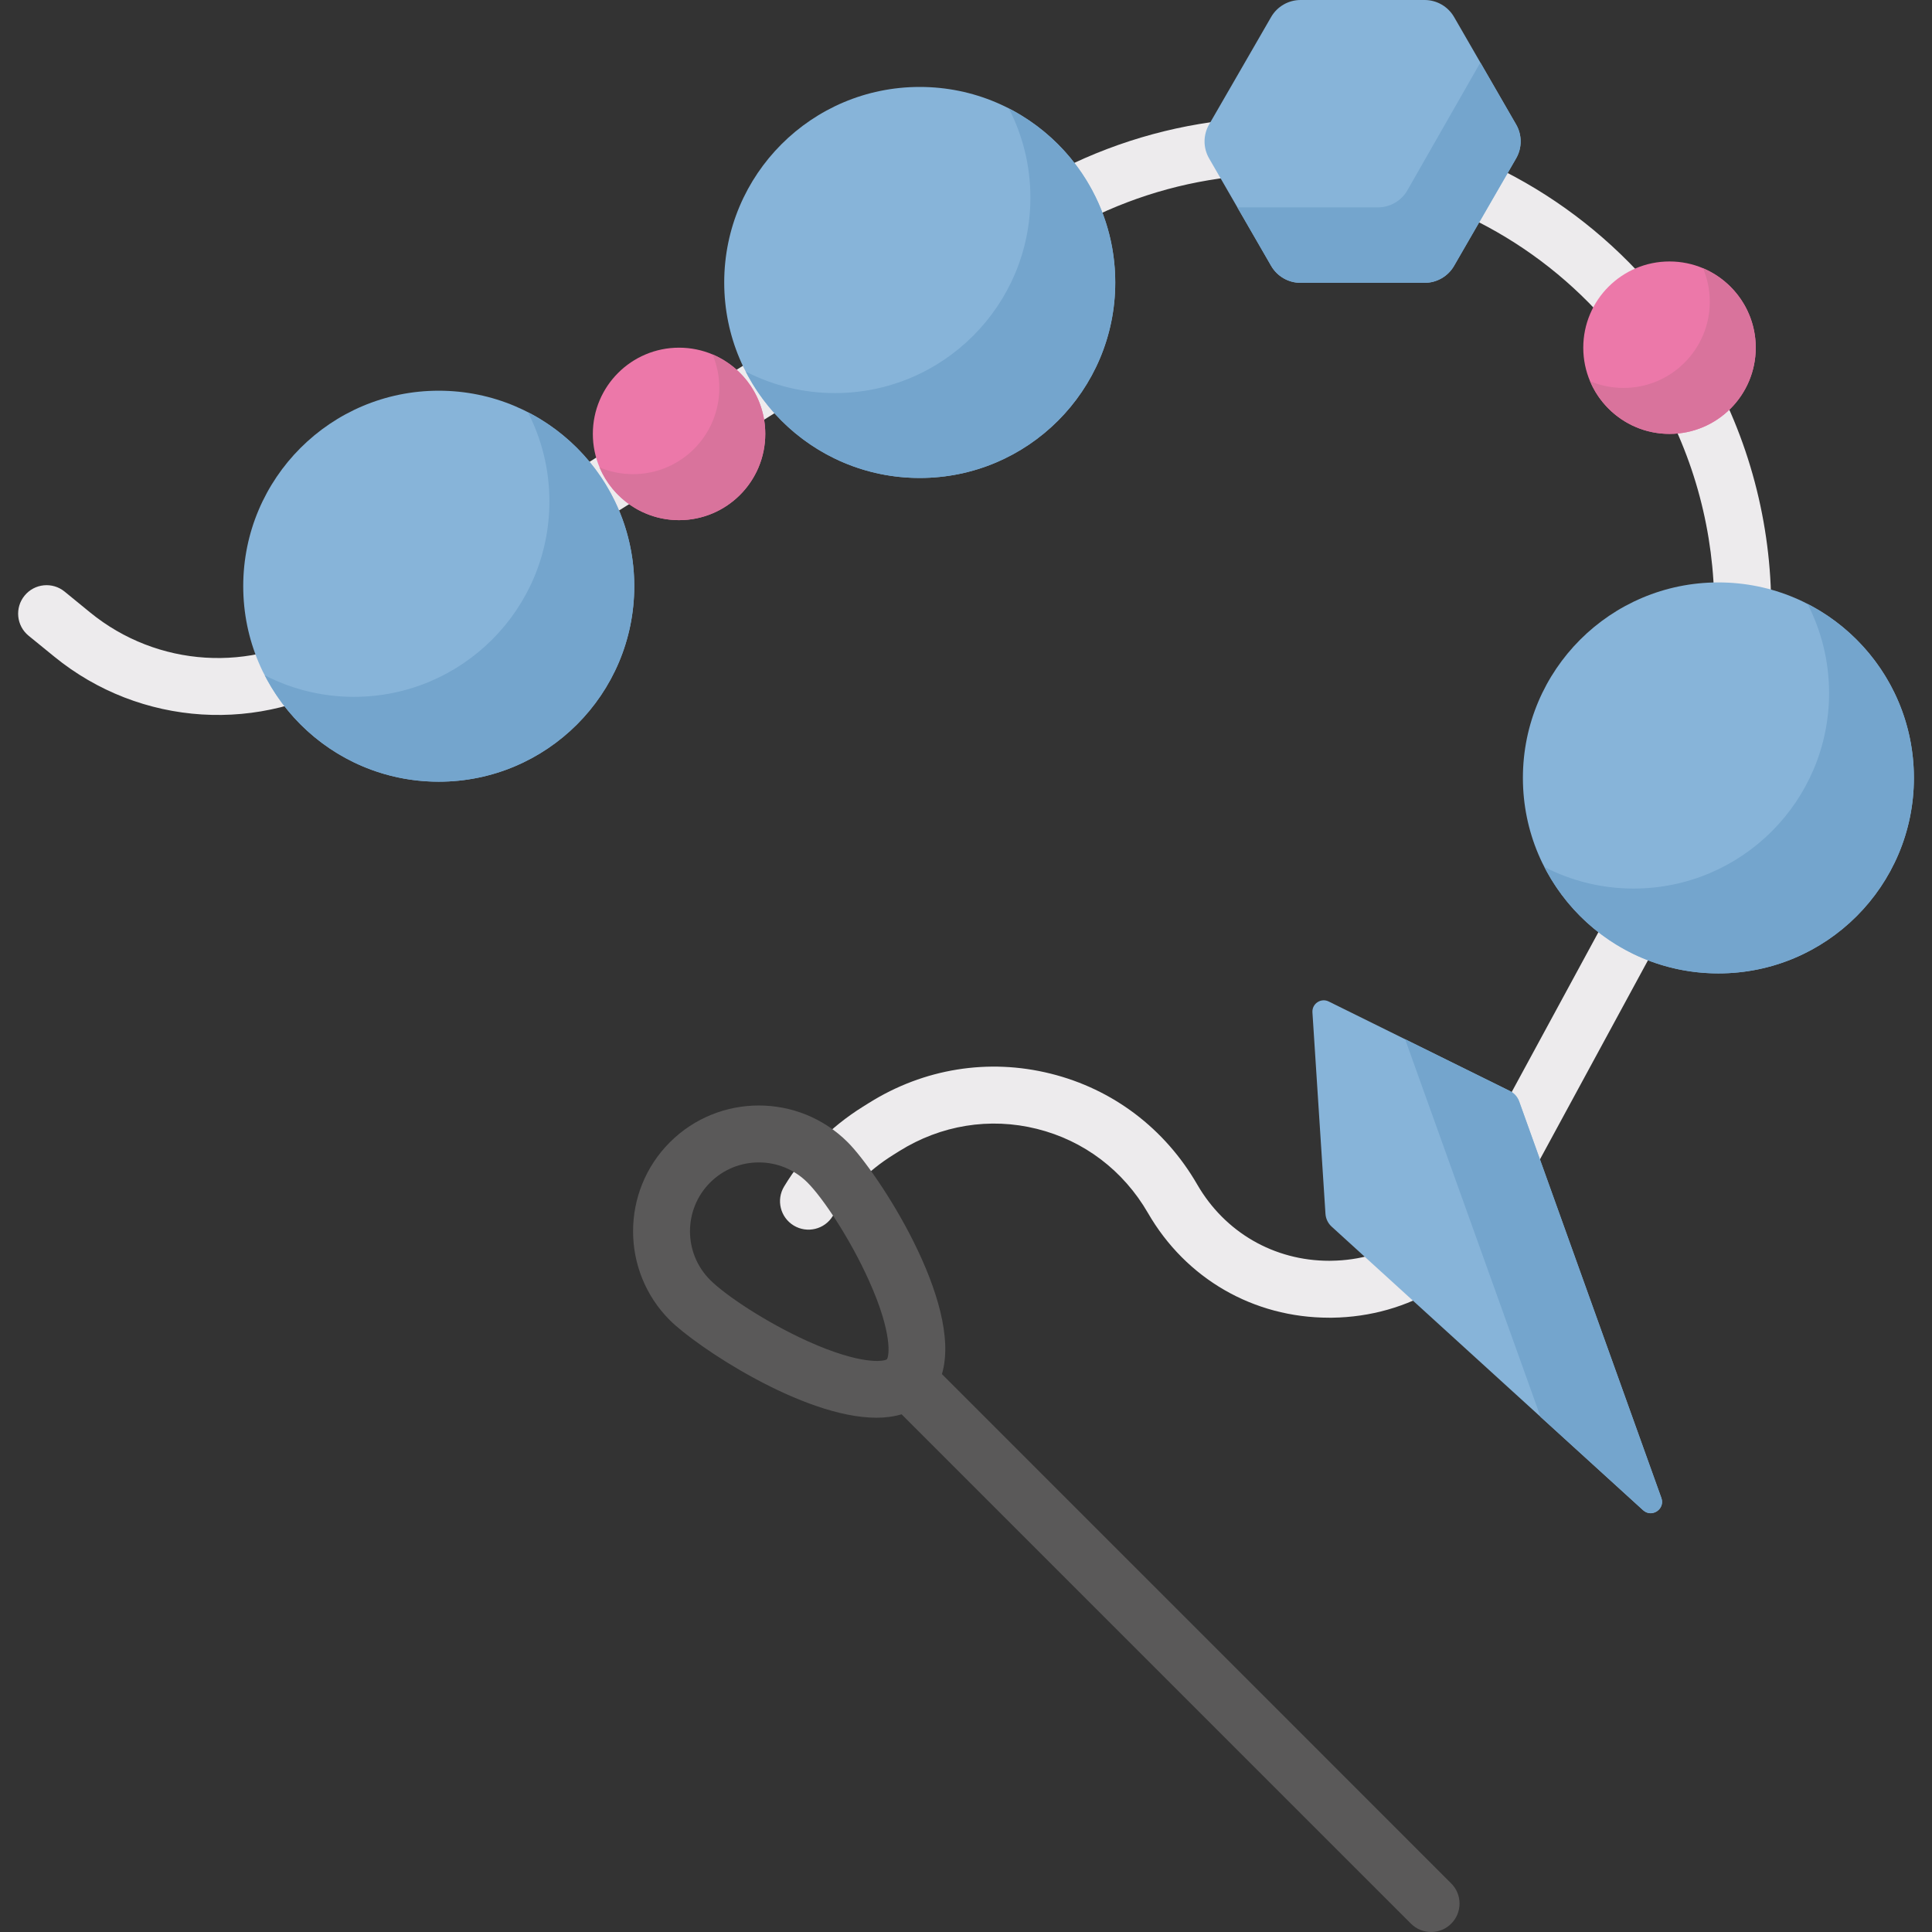
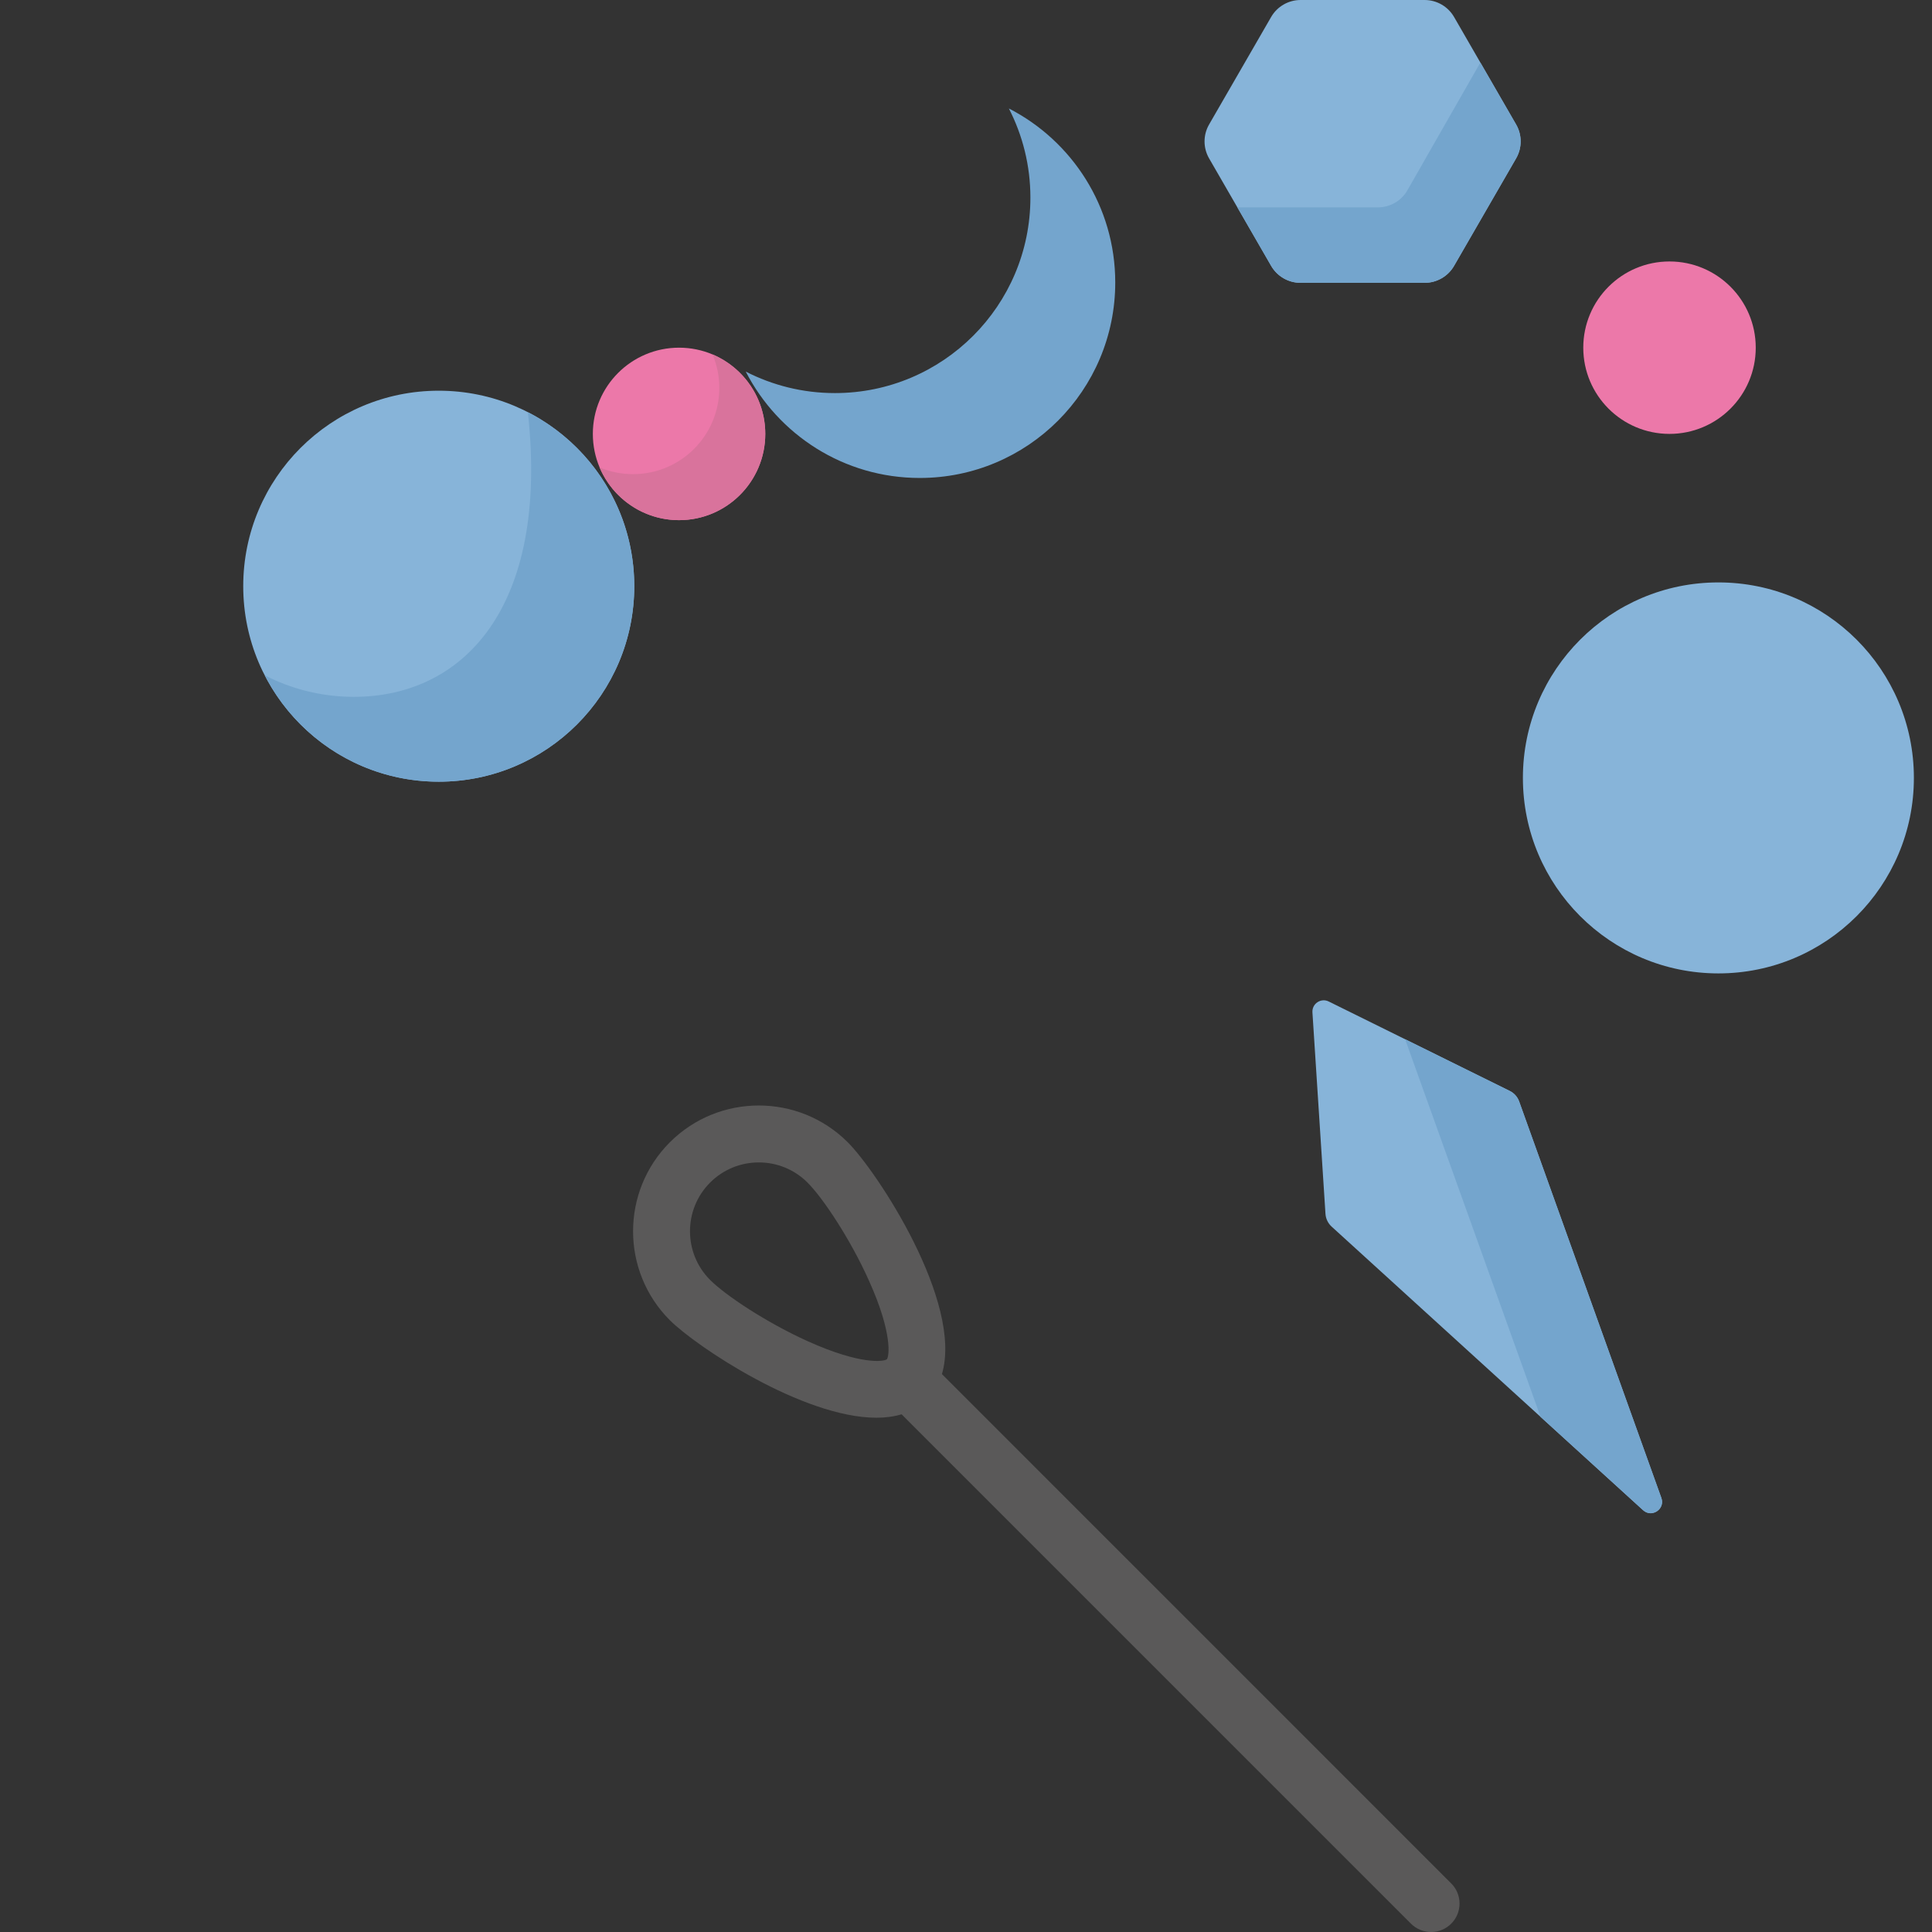
<svg xmlns="http://www.w3.org/2000/svg" width="48" height="48" viewBox="0 0 48 48" fill="none">
  <rect x="0" y="0" width="48" height="48" fill="#333333" stroke="none" />
-   <path d="M33.024 32.738C31.143 32.738 29.464 31.77 28.521 30.137C27.91 29.08 26.93 28.337 25.76 28.046C24.591 27.755 23.377 27.952 22.342 28.599L22.186 28.697C21.568 29.083 21.066 29.592 20.691 30.21C20.489 30.544 20.054 30.65 19.72 30.448C19.386 30.245 19.279 29.811 19.482 29.477C19.972 28.668 20.629 28.002 21.435 27.498L21.592 27.4C22.955 26.547 24.557 26.289 26.102 26.674C27.647 27.058 28.941 28.037 29.745 29.429C30.432 30.618 31.655 31.324 33.025 31.324C33.043 31.324 33.06 31.324 33.078 31.323C34.469 31.305 35.696 30.564 36.359 29.341L41.289 20.253C43.139 16.843 43.01 12.683 40.952 9.395C39.425 6.954 37.038 5.254 34.232 4.609C31.427 3.963 28.537 4.449 26.097 5.976L8.829 16.782C6.49 18.246 3.483 18.057 1.346 16.312L0.71 15.794C0.408 15.547 0.363 15.101 0.61 14.799C0.856 14.496 1.302 14.451 1.605 14.698L2.24 15.217C3.908 16.578 6.254 16.725 8.079 15.584L25.346 4.777C28.107 3.049 31.376 2.5 34.55 3.23C37.724 3.961 40.423 5.884 42.151 8.644C44.479 12.364 44.625 17.071 42.533 20.928L37.603 30.015C36.692 31.694 35.007 32.712 33.097 32.738C33.073 32.738 33.048 32.738 33.024 32.738Z" fill="#EDEBED" />
  <path d="M10.9 19.421C13.583 19.421 15.758 17.246 15.758 14.564C15.758 11.881 13.583 9.707 10.9 9.707C8.218 9.707 6.043 11.881 6.043 14.564C6.043 17.246 8.218 19.421 10.9 19.421Z" fill="#87B4D9" />
-   <path d="M22.85 11.875C25.533 11.875 27.708 9.7 27.708 7.018C27.708 4.335 25.533 2.16 22.85 2.16C20.168 2.16 17.993 4.335 17.993 7.018C17.993 9.7 20.168 11.875 22.85 11.875Z" fill="#87B4D9" />
  <path d="M42.693 24.184C45.376 24.184 47.55 22.01 47.55 19.327C47.55 16.644 45.376 14.47 42.693 14.47C40.011 14.47 37.836 16.644 37.836 19.327C37.836 22.01 40.011 24.184 42.693 24.184Z" fill="#87B4D9" />
-   <path d="M13.115 10.241C13.456 10.905 13.65 11.658 13.65 12.456C13.65 15.138 11.475 17.313 8.792 17.313C7.995 17.313 7.242 17.119 6.578 16.778C7.383 18.347 9.016 19.421 10.901 19.421C13.583 19.421 15.758 17.247 15.758 14.564C15.758 12.679 14.684 11.046 13.115 10.241Z" fill="#74A5CD" />
+   <path d="M13.115 10.241C13.65 15.138 11.475 17.313 8.792 17.313C7.995 17.313 7.242 17.119 6.578 16.778C7.383 18.347 9.016 19.421 10.901 19.421C13.583 19.421 15.758 17.247 15.758 14.564C15.758 12.679 14.684 11.046 13.115 10.241Z" fill="#74A5CD" />
  <path d="M25.065 2.695C25.406 3.359 25.6 4.111 25.6 4.909C25.6 7.592 23.425 9.766 20.743 9.766C19.945 9.766 19.192 9.573 18.528 9.232C19.334 10.801 20.966 11.875 22.851 11.875C25.534 11.875 27.708 9.7 27.708 7.018C27.708 5.133 26.634 3.5 25.065 2.695Z" fill="#74A5CD" />
-   <path d="M44.908 15.004C45.249 15.668 45.443 16.421 45.443 17.218C45.443 19.901 43.268 22.076 40.585 22.076C39.788 22.076 39.035 21.882 38.371 21.541C39.176 23.11 40.809 24.184 42.694 24.184C45.376 24.184 47.551 22.009 47.551 19.327C47.551 17.442 46.477 15.809 44.908 15.004Z" fill="#74A5CD" />
  <path d="M41.478 10.78C42.661 10.78 43.621 9.821 43.621 8.638C43.621 7.455 42.661 6.496 41.478 6.496C40.295 6.496 39.336 7.455 39.336 8.638C39.336 9.821 40.295 10.78 41.478 10.78Z" fill="#EC78A9" />
  <path d="M16.871 12.923C18.054 12.923 19.013 11.963 19.013 10.78C19.013 9.597 18.054 8.638 16.871 8.638C15.688 8.638 14.729 9.597 14.729 10.78C14.729 11.963 15.688 12.923 16.871 12.923Z" fill="#EC78A9" />
-   <path d="M42.311 6.664C42.419 6.92 42.479 7.201 42.479 7.496C42.479 8.679 41.52 9.638 40.336 9.638C40.041 9.638 39.76 9.579 39.504 9.471C39.829 10.24 40.591 10.78 41.478 10.78C42.662 10.78 43.621 9.821 43.621 8.638C43.621 7.75 43.081 6.988 42.311 6.664Z" fill="#D9739C" />
  <path d="M17.703 8.806C17.811 9.062 17.871 9.343 17.871 9.638C17.871 10.821 16.912 11.78 15.729 11.78C15.434 11.78 15.152 11.721 14.896 11.613C15.221 12.382 15.983 12.923 16.871 12.923C18.054 12.923 19.013 11.963 19.013 10.78C19.013 9.892 18.473 9.131 17.703 8.806Z" fill="#D9739C" />
  <path d="M35.395 0H32.312C32.011 0 31.732 0.161 31.581 0.422L30.04 3.092C29.889 3.353 29.889 3.674 30.04 3.936L31.581 6.605C31.732 6.867 32.011 7.027 32.312 7.027H35.395C35.696 7.027 35.975 6.867 36.126 6.605L37.667 3.936C37.818 3.674 37.818 3.353 37.667 3.092L36.126 0.422C35.975 0.161 35.696 0 35.395 0Z" fill="#87B4D9" />
  <path d="M37.667 3.092L36.779 1.554L34.965 4.73C34.815 4.991 34.536 5.152 34.235 5.152H30.742L31.581 6.605C31.732 6.866 32.01 7.027 32.312 7.027H35.395C35.696 7.027 35.975 6.866 36.126 6.605L37.667 3.935C37.818 3.674 37.818 3.353 37.667 3.092Z" fill="#74A5CD" />
  <path d="M32.607 25.152L32.931 30.158C32.939 30.279 32.994 30.393 33.084 30.475L40.823 37.522C41.04 37.719 41.376 37.494 41.277 37.218L37.743 27.366C37.702 27.252 37.619 27.158 37.51 27.104L33.012 24.882C32.818 24.786 32.593 24.936 32.607 25.152Z" fill="#87B4D9" />
  <path d="M38.275 35.202L40.819 37.517C41.036 37.716 41.375 37.49 41.275 37.213L37.744 27.367C37.703 27.253 37.619 27.158 37.509 27.104L34.91 25.82L38.275 35.202Z" fill="#74A5CD" />
  <path d="M36.055 46.793L23.402 34.139C23.931 32.353 21.792 29.109 21.063 28.38V28.38C19.844 27.161 17.861 27.161 16.642 28.38C15.424 29.599 15.424 31.582 16.642 32.8C17.293 33.451 19.944 35.223 21.776 35.223C21.998 35.223 22.207 35.195 22.4 35.138L35.055 47.793C35.193 47.931 35.374 48 35.555 48C35.736 48 35.917 47.931 36.055 47.793C36.331 47.517 36.331 47.069 36.055 46.793ZM20.072 33.324C19.041 32.859 18.027 32.184 17.643 31.8C16.976 31.133 16.976 30.048 17.643 29.38C17.976 29.047 18.414 28.88 18.853 28.88C19.291 28.88 19.729 29.047 20.062 29.38C20.447 29.765 21.122 30.778 21.586 31.81C22.186 33.14 22.089 33.704 22.034 33.771C21.966 33.826 21.402 33.923 20.072 33.324Z" fill="#5A5959" />
</svg>